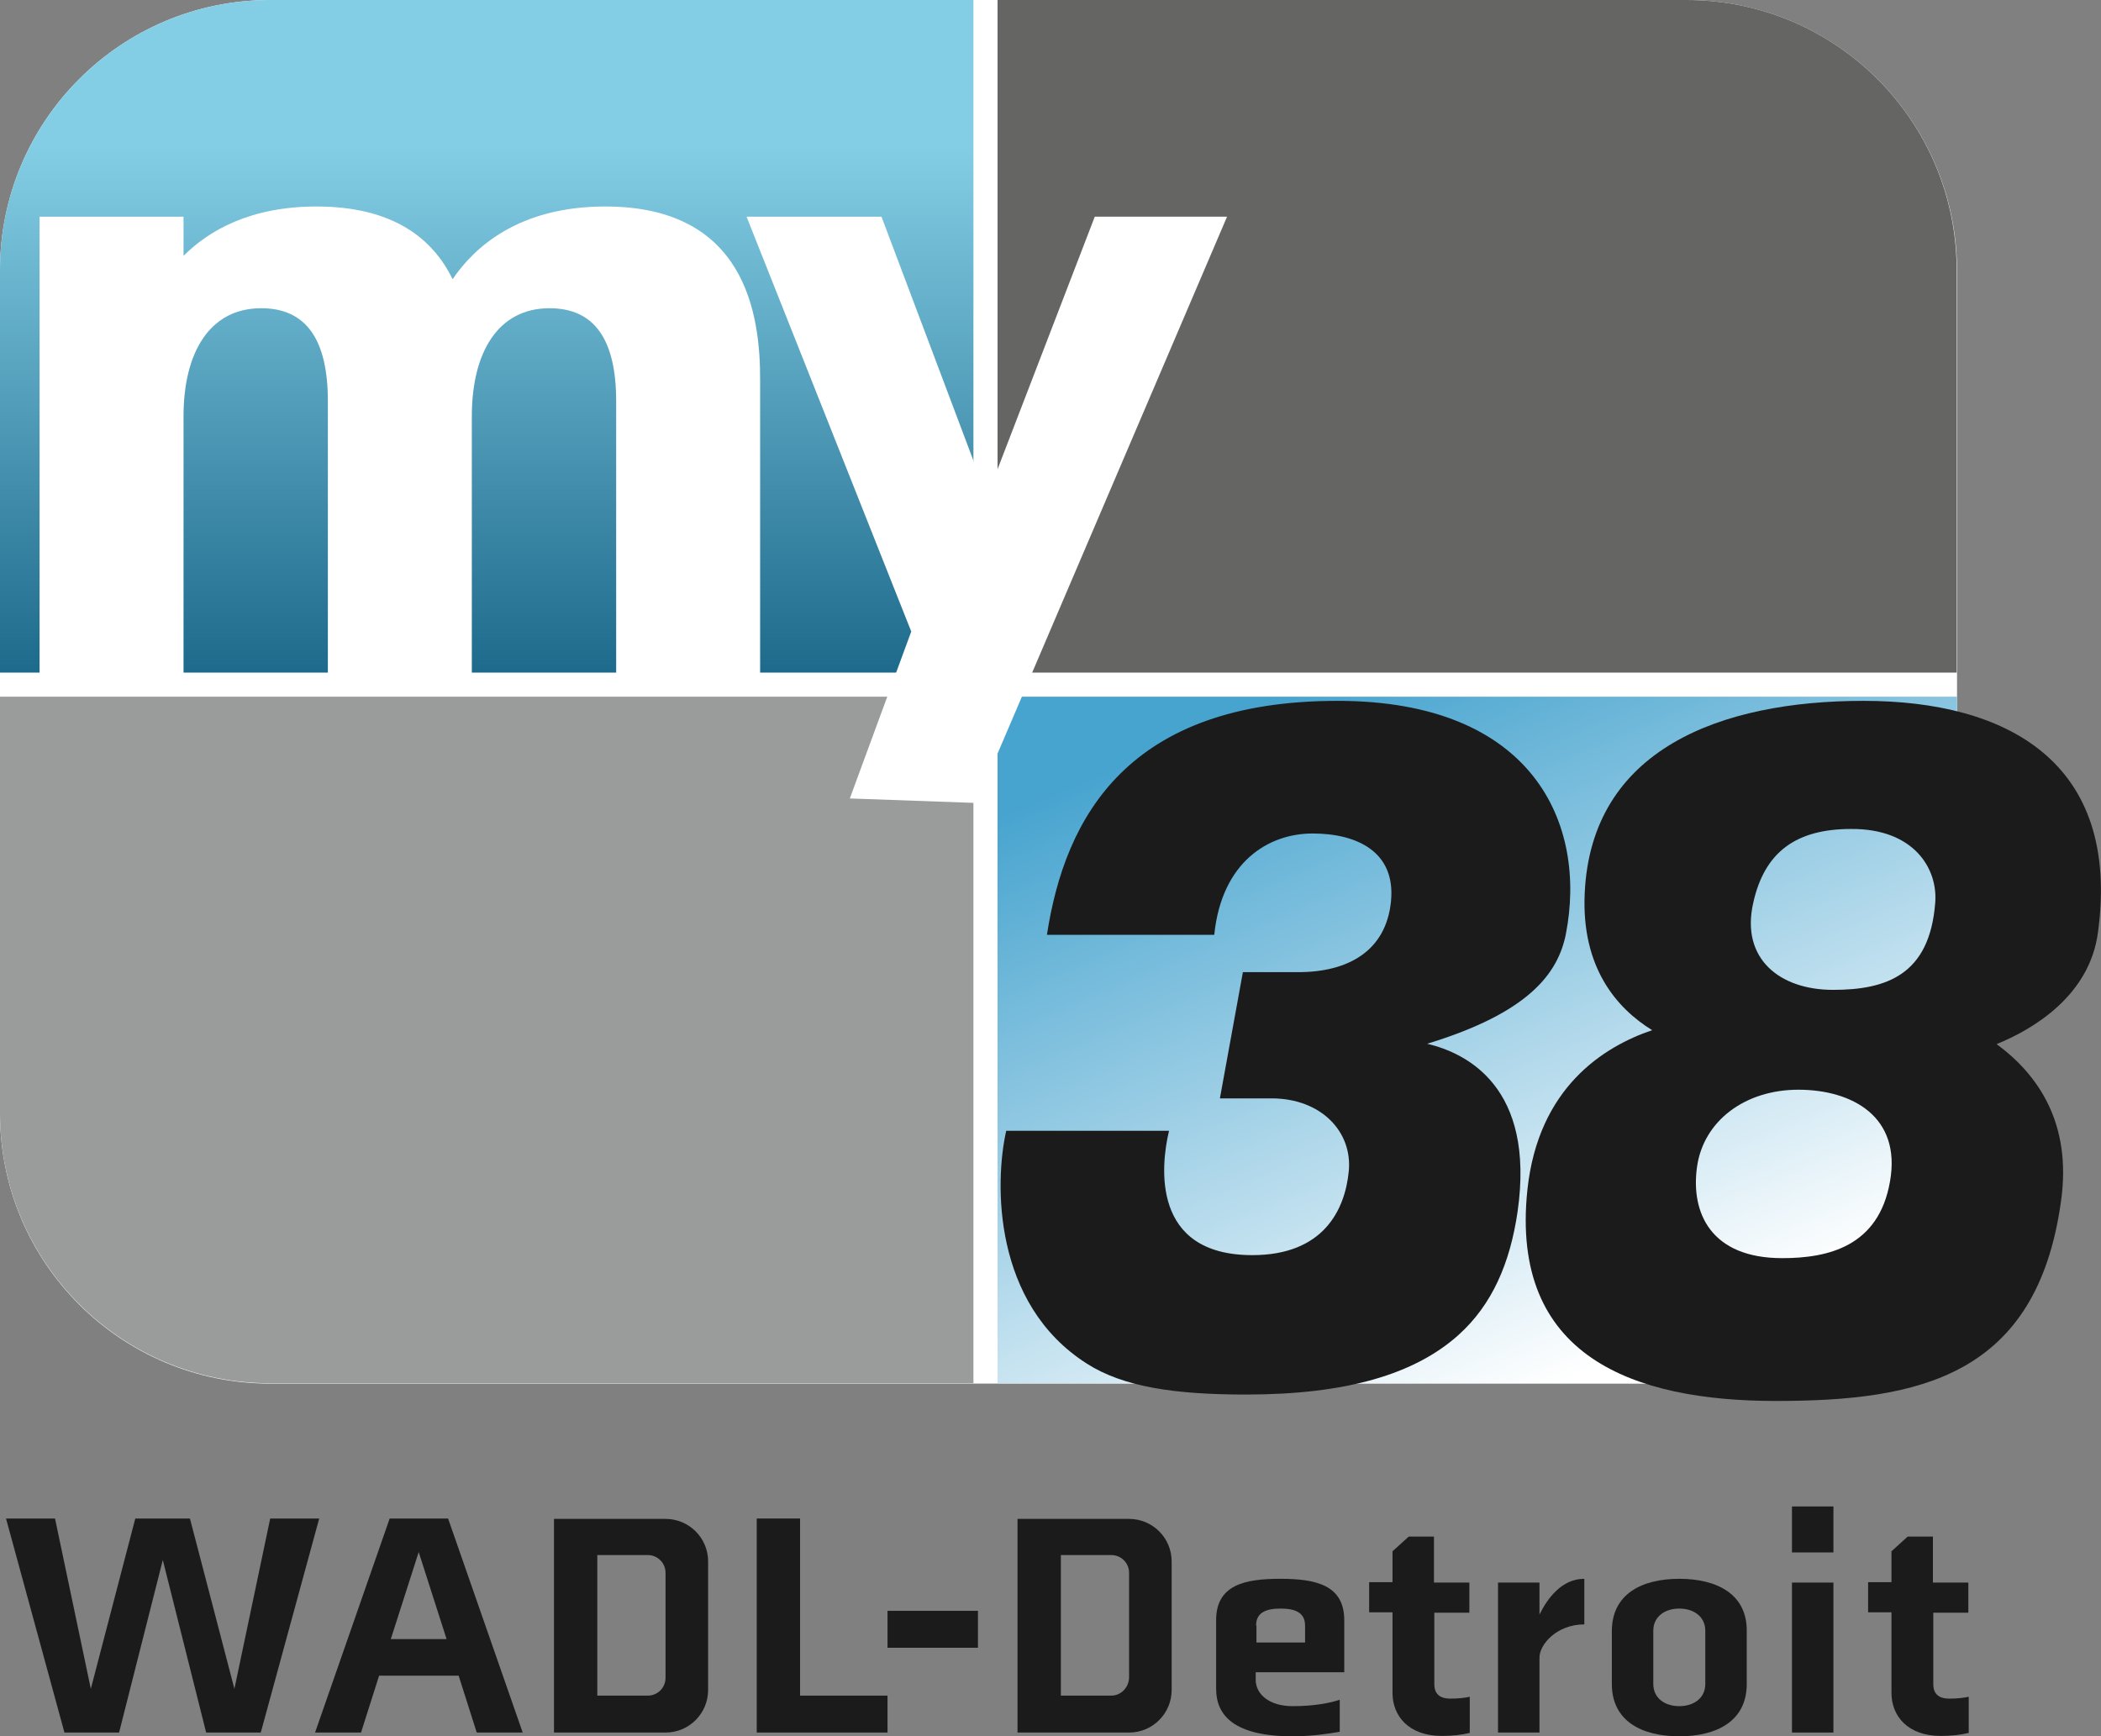
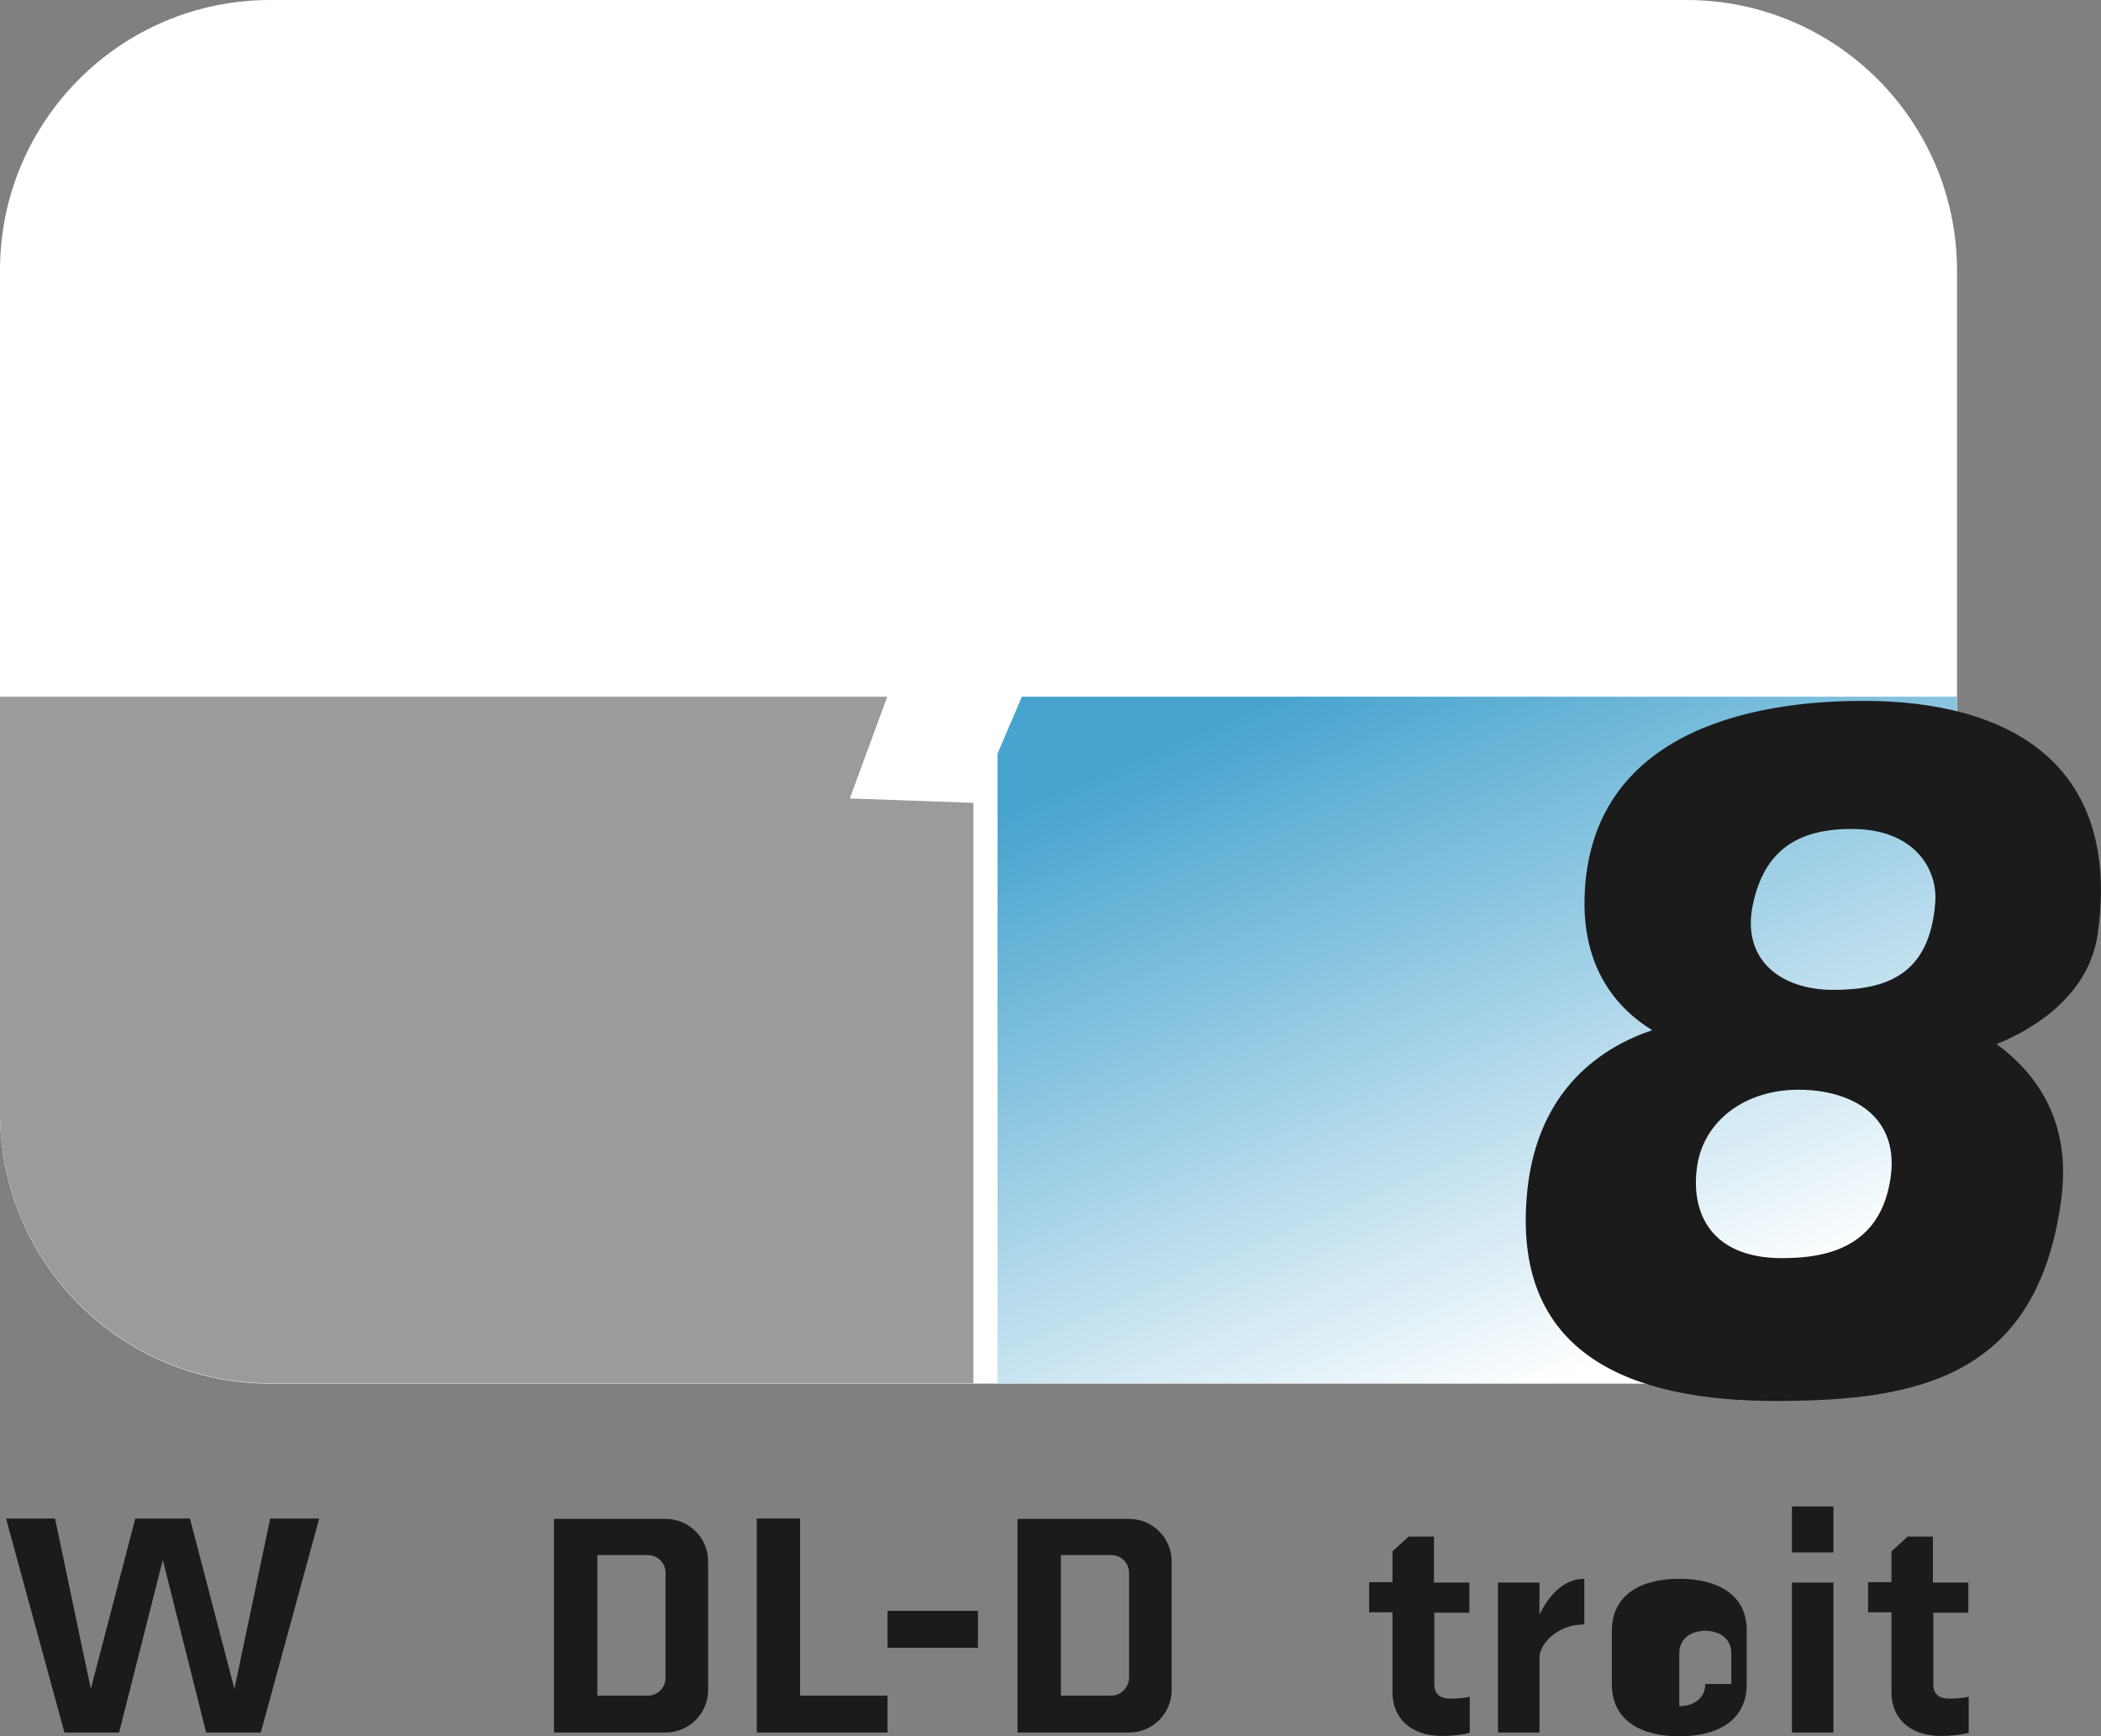
<svg xmlns="http://www.w3.org/2000/svg" version="1.1" id="Layer_1" x="0px" y="0px" viewBox="0 0 557.5 460.8" style="enable-background:new 0 0 557.5 460.8;" xml:space="preserve">
  <rect x="0" y="0" width="557.5" height="460.8" fill="#808080" stroke="none" />
  <style type="text/css">
	.st0{fill:#FFFFFF;}
	.st1{fill:#656663;}
	.st2{fill:url(#SVGID_1_);}
	.st3{fill:url(#SVGID_2_);}
	.st4{fill:#999C9B;}
	.st5{fill:#1B1B1B;}
</style>
  <path class="st0" d="M447.5,0H71.7C32.1,0,0,32.1,0,71.7v223.8c0,39.6,32.1,71.7,71.7,71.7h375.9c39.6,0,71.7-32.1,71.7-71.7V71.7  C519.2,32.1,487.1,0,447.5,0z" />
  <g>
-     <path class="st1" d="M264.7,178.5h254.5V71.7c0-39.6-32.1-71.7-71.7-71.7H264.7V178.5z" />
    <linearGradient id="SVGID_1_" gradientUnits="userSpaceOnUse" x1="129.127" y1="178.479" x2="129.127" y2="0">
      <stop offset="0" style="stop-color:#1E6A8C" />
      <stop offset="0.786" style="stop-color:#84CEE5" />
    </linearGradient>
-     <path class="st2" d="M258.3,178.5V0H71.7C32.1,0,0,32.1,0,71.7v106.8H258.3z" />
    <linearGradient id="SVGID_2_" gradientUnits="userSpaceOnUse" x1="339.748" y1="153.035" x2="435.432" y2="378.451">
      <stop offset="0.119" style="stop-color:#47A4CF" />
      <stop offset="0.923" style="stop-color:#FFFFFF" />
    </linearGradient>
    <path class="st3" d="M264.7,184.9v182.2h182.9c39.6,0,71.7-32.1,71.7-71.7V184.9H264.7z" />
    <path class="st4" d="M258.3,184.9H0v110.5c0,39.6,32.1,71.7,71.7,71.7h186.6V184.9z" />
  </g>
  <g>
    <path class="st0" d="M160.6,54.8c-23.1,0-34.9,11-40.5,19.3c-5.2-10.7-15.7-19.3-36.1-19.3c-17.6,0-28.6,6.4-35.3,13.1V57.5H10.5   v124.2h38.2v-71.2c0-17.2,7.1-28.7,20.6-28.7c11.8,0,17.7,8.1,17.7,24.7v75.2h38.2v-71.2c0-17.2,7.1-28.7,20.6-28.7   c11.8,0,17.7,8.1,17.7,24.7v75.2h38.2v-80.6C201.8,83.2,197.7,54.8,160.6,54.8z" />
    <polygon class="st0" points="290.5,57.5 261.9,131.8 233.9,57.5 198.1,57.5 241.8,167.6 225.5,211.9 259.1,213.1 325.6,57.5  " />
  </g>
  <g>
-     <path class="st5" d="M378.7,277c26.9-8.2,34.7-18.6,36.8-29.1c5.7-29.2-8.6-61.9-60.6-61.9c-55.5,0-72.3,30.7-77.1,62.1h44.4   c2-19.5,14.5-26.9,26.1-26.9c11.7,0,22.1,4.8,20.8,18c-1.3,13.2-11.4,18.8-24.6,18.8h-14.7l-6.1,33.5h13.7   c13.2,0,21.5,8.9,20.5,19.3c-1,10.4-6.8,22.3-25.6,22.3c-26.9,0-24.3-23.8-22.1-33H267c-3.1,13.7-3.6,45.9,21.4,61.8   c9.7,6.2,23.4,8.2,42.2,8.2c26.7,0,44.8-5.4,56.4-15.8c8.9-8,13.7-19,15.7-32.8C407.4,288.5,389.2,279.5,378.7,277z" />
    <path class="st5" d="M556.7,247.4c6.1-45.3-24.3-61.4-62.2-61.4c-37.9,0-72.3,12.8-74,51.1c-0.9,19.7,8.5,30.5,17.9,36.3   c-13,4.4-30.2,15.3-33.1,42.3c-4.7,44.3,28.1,56.1,65.9,56.1c37.9,0,69.3-6.4,75.7-53.1c2.9-20.7-6.2-33.6-17.1-41.6   C539.4,273.2,554.5,264.3,556.7,247.4z M501.5,313.6c-3,17.2-16.4,20.3-28.6,20.3c-18.9,0-24.3-12-22.6-24.2   c1.7-12.2,12.7-20.5,26.9-20.5C491.4,289.2,504.6,296.3,501.5,313.6z M513.5,239.7c-1.5,19-12.9,23-27.1,23   c-14.2,0-24.5-8.3-21.2-23c3-13.7,11.5-19.7,26-19.7C507.9,219.9,514.3,230.6,513.5,239.7z" />
  </g>
  <g>
    <polygon class="st5" points="71.7,403 62.2,448.2 50.4,403 35.9,403 24.1,448.2 14.6,403 1.6,403 17.1,459.8 31.6,459.8 43.2,414    54.7,459.8 69.2,459.8 84.7,403  " />
-     <path class="st5" d="M126.5,459.8h12.2L118.9,403h-15.5l-19.8,56.8h12.2l4.8-15.1h21.1L126.5,459.8z M103.7,435l7.4-23.1l7.4,23.1   H103.7z" />
    <path class="st5" d="M147,403v56.8h29.6c6.3,0,11.3-5.1,11.3-11.3v-34.1c0-6.3-5.1-11.3-11.3-11.3H147z M171.9,450h-13.4v-37.3   h13.4c2.6,0,4.7,2.1,4.7,4.7v27.9C176.6,447.9,174.5,450,171.9,450z" />
    <polygon class="st5" points="212.3,450 212.3,403 200.8,403 200.8,459.8 235.5,459.8 235.5,450  " />
    <rect x="235.5" y="427.5" class="st5" width="24" height="9.8" />
    <path class="st5" d="M270,403v56.8h29.6c6.3,0,11.3-5.1,11.3-11.3v-34.1c0-6.3-5.1-11.3-11.3-11.3H270z M294.9,450h-13.4v-37.3   h13.4c2.6,0,4.7,2.1,4.7,4.7v27.9C299.5,447.9,297.4,450,294.9,450z" />
-     <path class="st5" d="M356.7,443.9V430c0-9.4-7.6-11-17-11s-17,1.6-17,11v18.2c0,7,4.7,12.6,20.3,12.6c4.7,0,9.1-0.6,12.5-1.2v-8.5   c-2.4,0.8-6.6,1.7-12.5,1.7c-6.1,0-9.8-3.1-9.8-7v-2H356.7z M333.3,431.4c0-3.6,2.9-4.5,6.5-4.5s6.5,0.9,6.5,4.5v4.5h-12.9V431.4z" />
    <path class="st5" d="M389.9,428v-8h-9.4v-12.2h-6.7l-4.3,3.9v8.2h-6.2v8h6.2v21.4c0,6.1,4.3,11.4,13.1,11.4c2.8,0,5.3-0.3,7.4-0.8   v-9.6c-1.3,0.3-3,0.5-5.2,0.5c-2.4,0-4.2-1-4.2-3.8V428H389.9z" />
    <path class="st5" d="M408.5,428.5V420h-11v39.8h11v-19.9c0-3.5,4.6-8.8,11.9-8.8V419C414.4,419,410.6,424.2,408.5,428.5z" />
-     <path class="st5" d="M445.6,419c-9.9,0-17.9,4-17.9,13.9v14c0,9.9,8,13.9,17.9,13.9s17.9-4,17.9-13.9v-14   C463.6,423,455.5,419,445.6,419z M452.5,446.9c0,3.8-3.1,5.9-6.9,5.9s-6.9-2.1-6.9-5.9v-14.1c0-3.8,3.1-5.9,6.9-5.9   s6.9,2.1,6.9,5.9V446.9z" />
+     <path class="st5" d="M445.6,419c-9.9,0-17.9,4-17.9,13.9v14c0,9.9,8,13.9,17.9,13.9s17.9-4,17.9-13.9v-14   C463.6,423,455.5,419,445.6,419z M452.5,446.9c0,3.8-3.1,5.9-6.9,5.9v-14.1c0-3.8,3.1-5.9,6.9-5.9   s6.9,2.1,6.9,5.9V446.9z" />
    <g>
      <rect x="475.5" y="420" class="st5" width="11" height="39.8" />
      <rect x="475.5" y="399.8" class="st5" width="11" height="12.2" />
    </g>
    <path class="st5" d="M522.3,428v-8h-9.4v-12.2h-6.7l-4.3,3.9v8.2h-6.2v8h6.2v21.4c0,6.1,4.3,11.4,13.1,11.4c2.8,0,5.3-0.3,7.4-0.8   v-9.6c-1.3,0.3-3,0.5-5.2,0.5c-2.4,0-4.2-1-4.2-3.8V428H522.3z" />
  </g>
</svg>